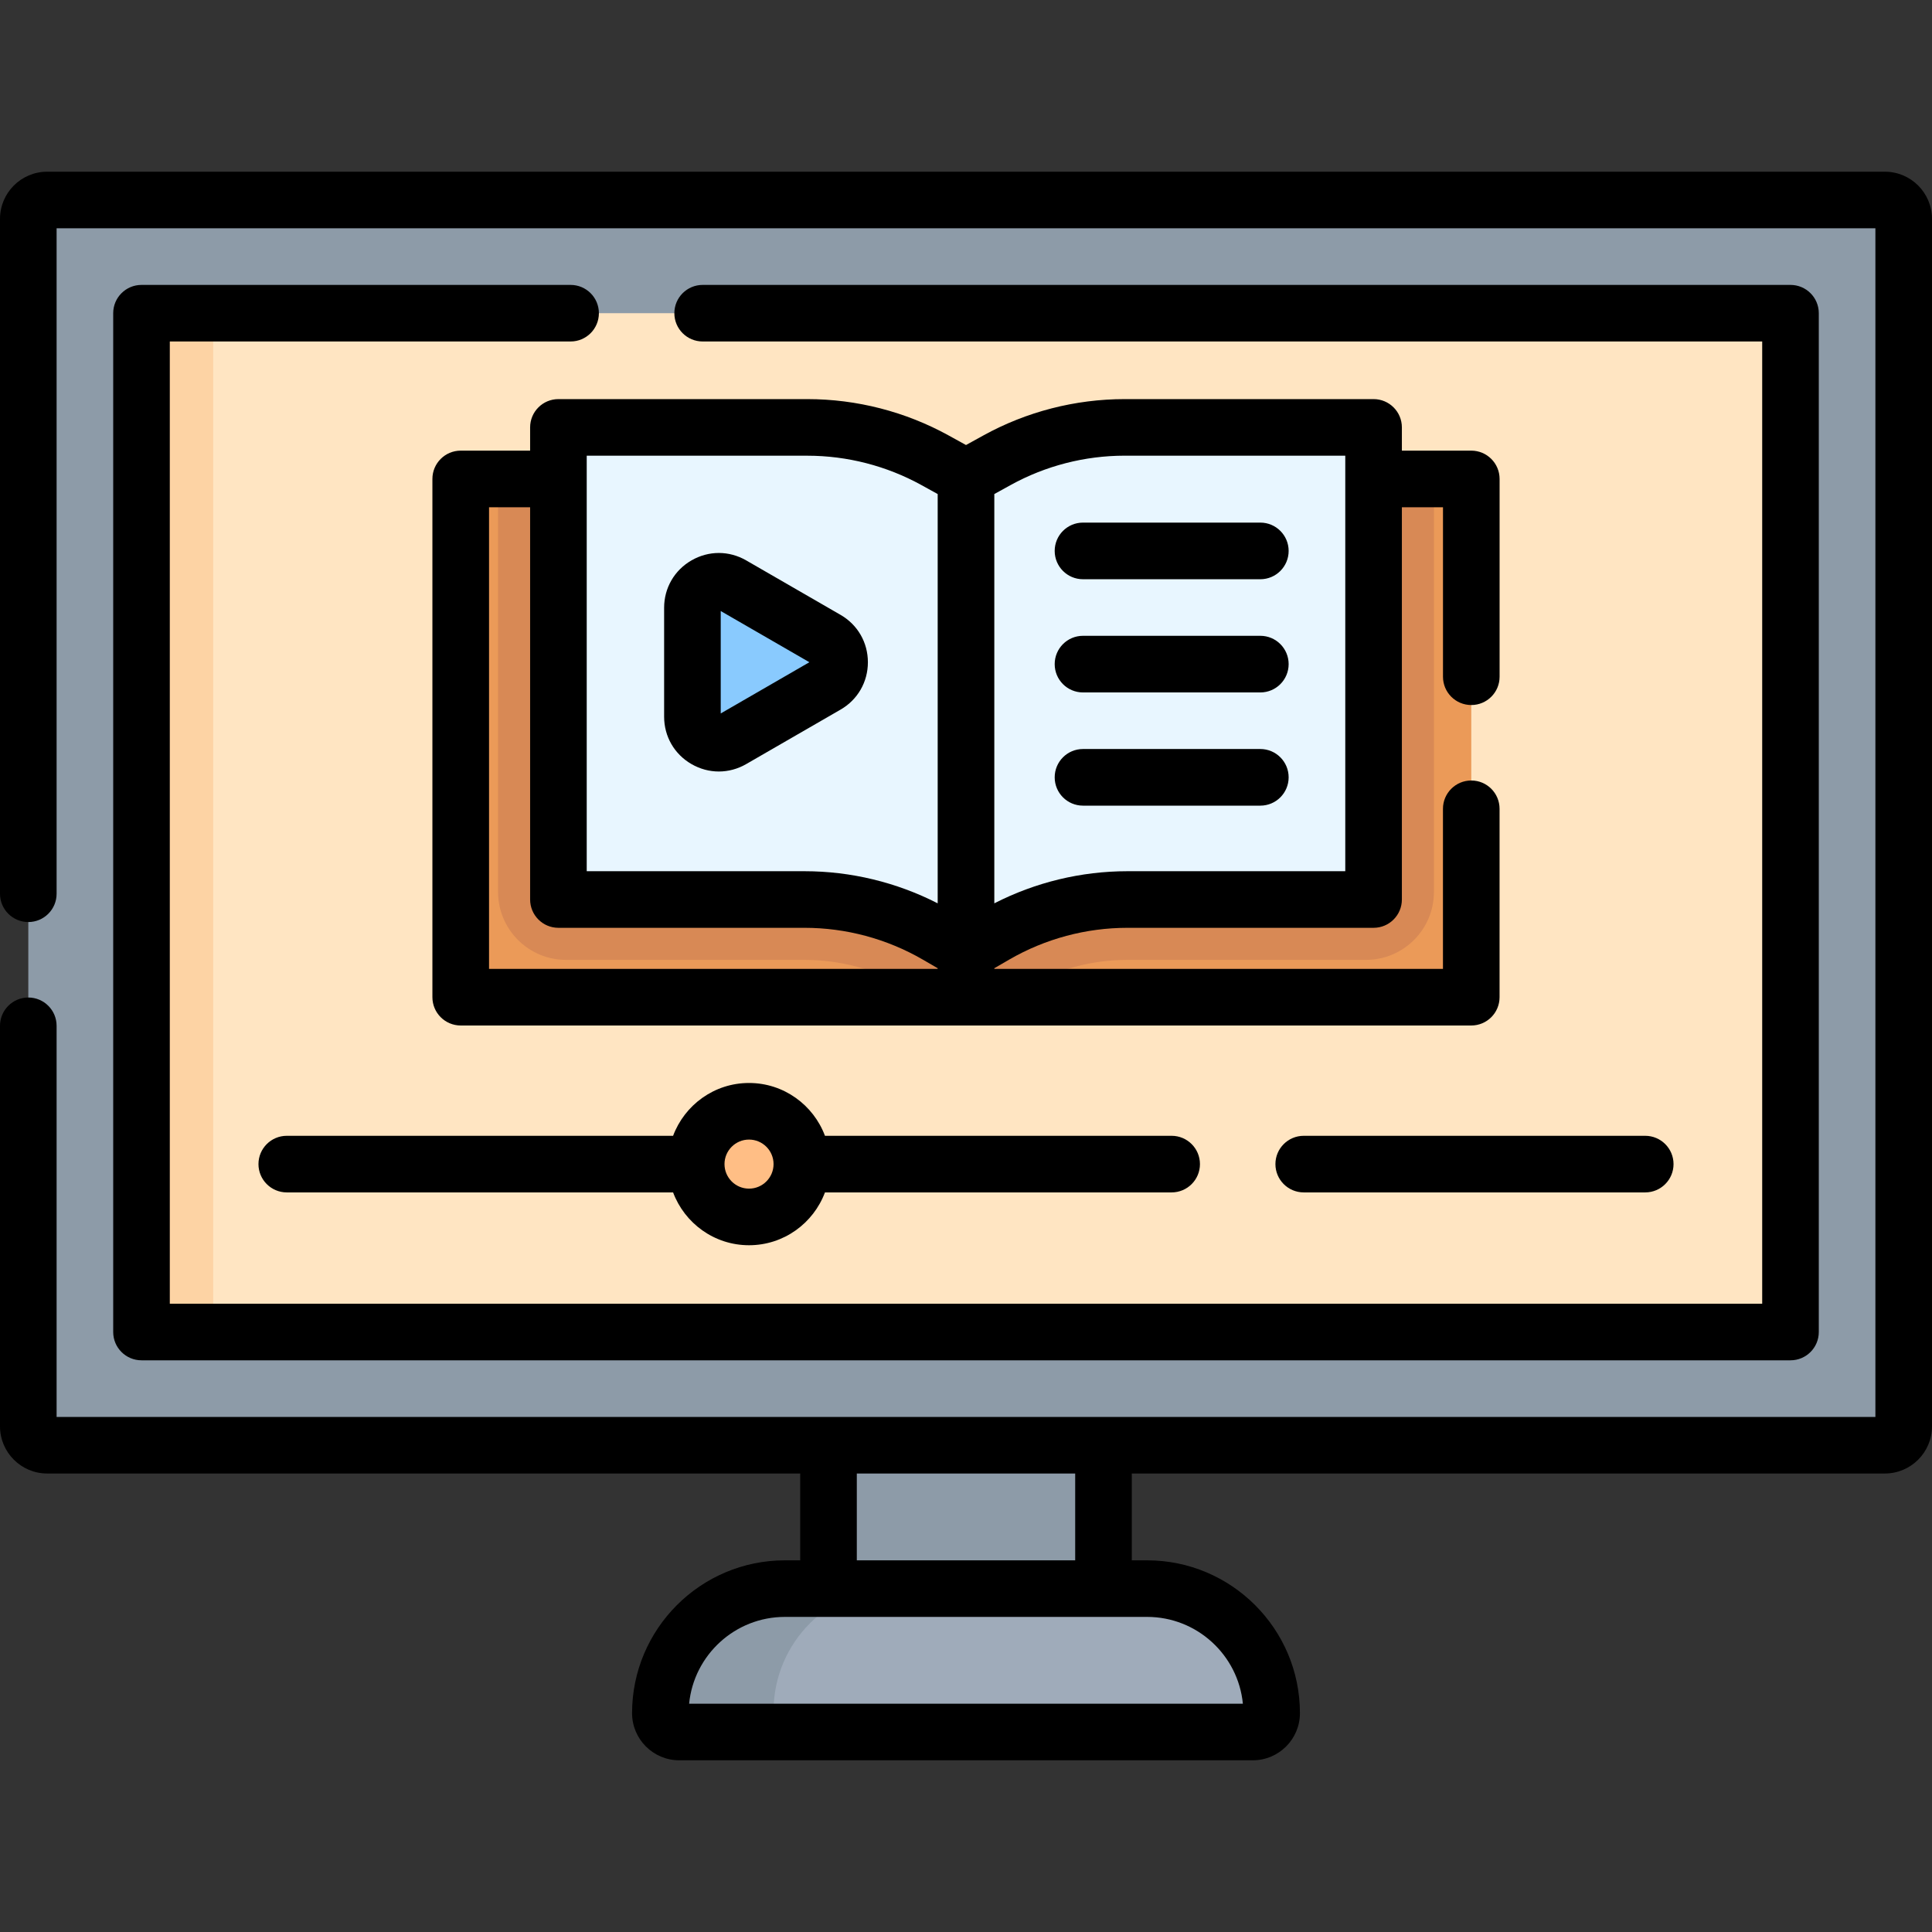
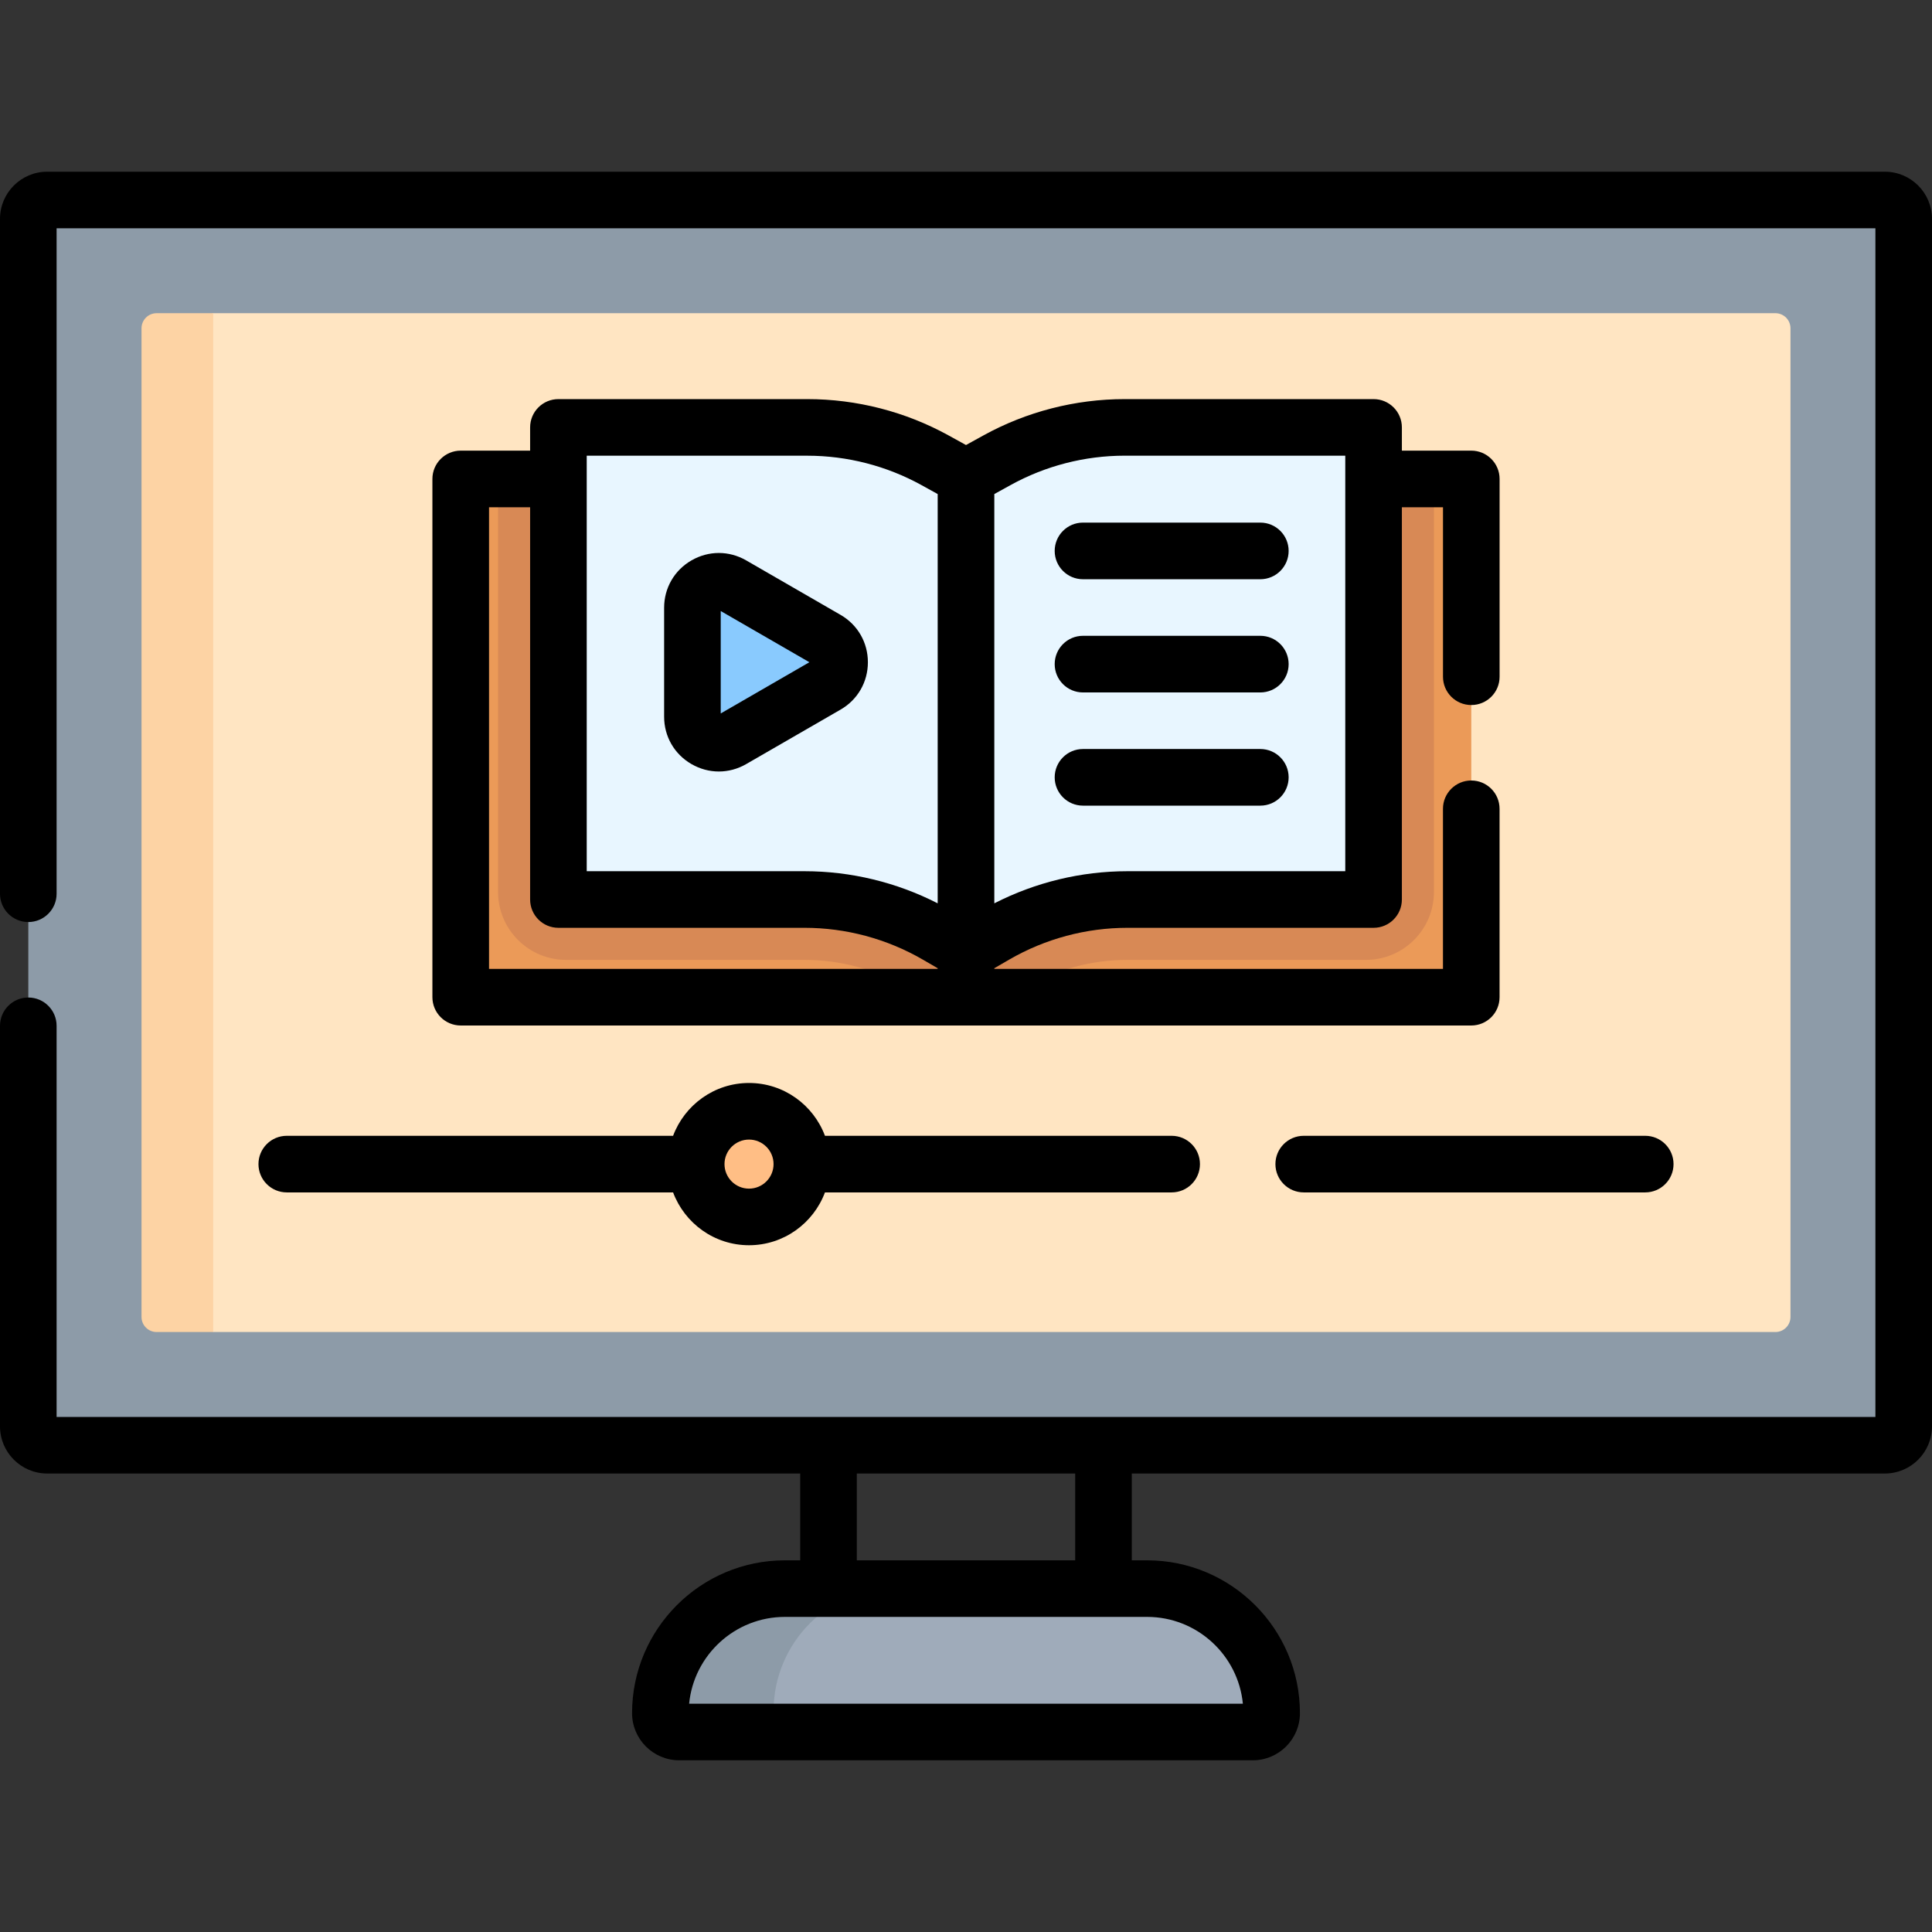
<svg xmlns="http://www.w3.org/2000/svg" width="64" height="64" viewBox="0 0 64 64" fill="none">
  <rect x="0" y="0" width="64" height="64" fill="#333333" stroke="none" />
-   <path d="M27.445 46.812H36.555V53.662H27.445V46.812Z" fill="#8D9BA8" />
  <path d="M62.438 6.688H4.688H1.562C1.218 6.688 0.938 6.968 0.938 7.312V10.438V44.062V47.188C0.938 47.532 1.218 47.812 1.562 47.812H4.688H62.438C62.782 47.812 63.062 47.532 63.062 47.188V44.062V10.438V7.312C63.062 6.968 62.782 6.688 62.438 6.688Z" fill="#8D9BA8" />
  <path d="M41.5 57.312H25.625L22.86 56.951C22.515 56.951 22.235 56.671 22.235 56.326C22.235 54.048 23.883 52.695 26.161 52.695L29.453 52.562H38C40.278 52.562 42.125 54.409 42.125 56.688C42.125 57.033 41.845 57.312 41.5 57.312Z" fill="#9FABBA" />
  <path d="M29.75 52.562C27.471 52.562 25.625 54.409 25.625 56.688V57.312H22.5C22.155 57.312 21.875 57.032 21.875 56.688C21.875 55.547 22.336 54.517 23.082 53.77C23.83 53.024 24.86 52.562 26 52.562H29.75Z" fill="#8D9BA8" />
  <path d="M58.812 44.125H7.062L6.375 43.543C6.099 43.543 5.875 43.319 5.875 43.043L5.375 11.279C5.375 11.002 5.599 10.779 5.875 10.779L7.062 10.375H58.812C59.089 10.375 59.312 10.599 59.312 10.875V43.625C59.312 43.901 59.089 44.125 58.812 44.125Z" fill="#FFE5C2" />
  <path d="M7.062 10.375V44.125H5.188C4.911 44.125 4.688 43.901 4.688 43.625V10.875C4.688 10.599 4.911 10.375 5.188 10.375H7.062Z" fill="#FDD3A4" />
  <path d="M15.262 32.658V16.269C15.262 16.062 15.43 15.894 15.636 15.894L16.499 15.892L32 17.767L47.501 15.839L48.362 15.837C48.57 15.837 48.738 16.005 48.738 16.212V32.658C48.738 32.866 48.57 33.033 48.363 33.033H33.401L32 32.284L30.6 33.033H15.637C15.43 33.033 15.262 32.865 15.262 32.658Z" fill="#EB9A58" />
  <path d="M47.501 15.839V29.547C47.501 30.788 46.492 31.797 45.251 31.797H37.35C36.164 31.797 34.995 32.111 33.969 32.705L33.401 33.034H32.938L32 32.284L31.062 33.034H30.6L30.031 32.705C29.005 32.111 27.836 31.797 26.65 31.797H18.749C17.508 31.797 16.499 30.788 16.499 29.547V15.893L47.501 15.839Z" fill="#D88955" />
  <path d="M45.252 29.797H37.349C35.81 29.797 34.298 30.203 32.967 30.974L32.125 31.461C32.048 31.506 31.952 31.506 31.875 31.461L31.033 30.974C29.701 30.203 28.189 29.797 26.65 29.797H18.748C18.61 29.797 18.498 29.685 18.498 29.547V14.408C18.498 14.27 18.61 14.158 18.748 14.158H26.747C28.225 14.158 29.678 14.532 30.973 15.246L31.062 15.296L31.879 16.213C31.954 16.255 32.045 16.255 32.12 16.213L32.937 15.296L33.027 15.246C34.321 14.532 35.775 14.158 37.253 14.158H45.252C45.39 14.158 45.502 14.27 45.502 14.408V29.547C45.502 29.685 45.39 29.797 45.252 29.797Z" fill="#E8F6FF" />
  <path d="M24.812 40.312C25.779 40.312 26.562 39.529 26.562 38.562C26.562 37.596 25.779 36.812 24.812 36.812C23.846 36.812 23.062 37.596 23.062 38.562C23.062 39.529 23.846 40.312 24.812 40.312Z" fill="#FFBE85" />
  <path d="M27.375 21.18L24.25 19.375C23.667 19.039 22.938 19.46 22.938 20.133V23.742C22.938 24.415 23.667 24.836 24.25 24.5L27.375 22.695C27.958 22.358 27.958 21.517 27.375 21.18Z" fill="#89CAFE" />
  <path d="M62.438 5.688H1.562C0.701 5.688 0 6.388 0 7.25V29.607C0 30.124 0.42 30.544 0.938 30.544C1.455 30.544 1.875 30.124 1.875 29.607V7.562H62.125V46.938H1.875V33.981C1.875 33.464 1.455 33.044 0.938 33.044C0.42 33.044 0 33.464 0 33.981V47.25C0 48.112 0.701 48.812 1.562 48.812H26.508V51.688H26C23.209 51.688 20.938 53.959 20.938 56.75C20.938 57.612 21.638 58.312 22.5 58.312H41.5C42.362 58.312 43.062 57.612 43.062 56.75C43.062 53.959 40.791 51.688 38 51.688H37.492V48.812H62.438C63.299 48.812 64 48.112 64 47.25V7.25C64 6.388 63.299 5.688 62.438 5.688ZM41.172 56.438H22.828C22.985 54.826 24.348 53.562 26 53.562H38C39.652 53.562 41.015 54.826 41.172 56.438ZM35.617 51.688H28.383V48.812H35.617V51.688Z" fill="black" />
-   <path d="M18.902 9.438H4.688C4.17 9.438 3.75 9.857 3.75 10.375V44.125C3.75 44.643 4.17 45.062 4.688 45.062H59.312C59.83 45.062 60.25 44.643 60.25 44.125V10.375C60.25 9.857 59.83 9.438 59.312 9.438H23.277C22.759 9.438 22.339 9.857 22.339 10.375C22.339 10.893 22.759 11.312 23.277 11.312H58.375V43.188H5.625V11.312H18.902C19.419 11.312 19.839 10.893 19.839 10.375C19.839 9.857 19.419 9.438 18.902 9.438Z" fill="black" />
  <path d="M45.502 13.221H37.253C35.621 13.221 34.003 13.637 32.575 14.425L32 14.742L31.425 14.425C29.997 13.637 28.379 13.221 26.747 13.221H18.498C17.98 13.221 17.561 13.64 17.561 14.158V14.928H15.262C14.744 14.928 14.324 15.348 14.324 15.865V33.033C14.324 33.551 14.744 33.971 15.262 33.971H48.738C49.256 33.971 49.675 33.551 49.675 33.033V26.793C49.675 26.275 49.256 25.855 48.738 25.855C48.22 25.855 47.8 26.275 47.8 26.793V32.096H32.938V32.074L33.436 31.785C34.624 31.098 35.977 30.735 37.349 30.735H45.502C46.02 30.735 46.439 30.315 46.439 29.797V16.803H47.801V22.418C47.801 22.936 48.22 23.355 48.738 23.355C49.256 23.355 49.676 22.936 49.676 22.418V15.865C49.676 15.348 49.256 14.928 48.738 14.928H46.439V14.158C46.439 13.64 46.02 13.221 45.502 13.221ZM19.436 15.096H26.747C28.063 15.096 29.368 15.432 30.52 16.067L31.062 16.366V29.924C29.7 29.227 28.185 28.86 26.651 28.86H19.436V15.096ZM16.2 16.803H17.561V29.797C17.561 30.315 17.98 30.735 18.498 30.735H26.651C28.023 30.735 29.376 31.098 30.564 31.785L31.062 32.074V32.096H16.2V16.803ZM44.564 28.86H37.349C35.815 28.86 34.3 29.227 32.938 29.924V16.366L33.48 16.067C34.632 15.431 35.937 15.095 37.253 15.095H44.564V28.86Z" fill="black" />
  <path d="M42.25 38.562C42.25 39.08 42.67 39.5 43.188 39.5H54.5C55.018 39.5 55.438 39.08 55.438 38.562C55.438 38.045 55.018 37.625 54.5 37.625H43.188C42.67 37.625 42.25 38.045 42.25 38.562Z" fill="black" />
  <path d="M27.328 37.625C26.946 36.605 25.964 35.875 24.812 35.875C23.661 35.875 22.679 36.605 22.297 37.625H9.5C8.982 37.625 8.562 38.045 8.562 38.562C8.562 39.08 8.982 39.5 9.5 39.5H22.297C22.679 40.52 23.661 41.25 24.812 41.25C25.964 41.25 26.946 40.52 27.328 39.5H38.812C39.33 39.5 39.75 39.08 39.75 38.562C39.75 38.045 39.33 37.625 38.812 37.625H27.328ZM24.812 39.375C24.364 39.375 24 39.011 24 38.562C24 38.114 24.364 37.75 24.812 37.75C25.261 37.75 25.625 38.114 25.625 38.562C25.625 39.011 25.261 39.375 24.812 39.375Z" fill="black" />
  <path d="M28.75 21.938C28.75 21.282 28.411 20.695 27.844 20.368L24.719 18.564C24.151 18.236 23.474 18.236 22.906 18.564C22.339 18.891 22 19.478 22 20.133V23.742C22 24.397 22.339 24.984 22.906 25.311C23.19 25.475 23.501 25.557 23.812 25.557C24.124 25.557 24.435 25.475 24.719 25.311L27.844 23.507C28.411 23.18 28.75 22.593 28.75 21.938ZM23.875 23.634V20.241L26.812 21.937L23.875 23.634Z" fill="black" />
  <path d="M34.938 18.25C34.938 18.768 35.357 19.188 35.875 19.188H41.75C42.268 19.188 42.688 18.768 42.688 18.25C42.688 17.732 42.268 17.312 41.75 17.312H35.875C35.357 17.312 34.938 17.732 34.938 18.25Z" fill="black" />
  <path d="M41.75 21.062H35.875C35.357 21.062 34.938 21.482 34.938 22C34.938 22.518 35.357 22.938 35.875 22.938H41.75C42.268 22.938 42.688 22.518 42.688 22C42.688 21.482 42.268 21.062 41.75 21.062Z" fill="black" />
  <path d="M41.75 24.812H35.875C35.357 24.812 34.938 25.232 34.938 25.75C34.938 26.268 35.357 26.688 35.875 26.688H41.75C42.268 26.688 42.688 26.268 42.688 25.75C42.688 25.232 42.268 24.812 41.75 24.812Z" fill="black" />
</svg>